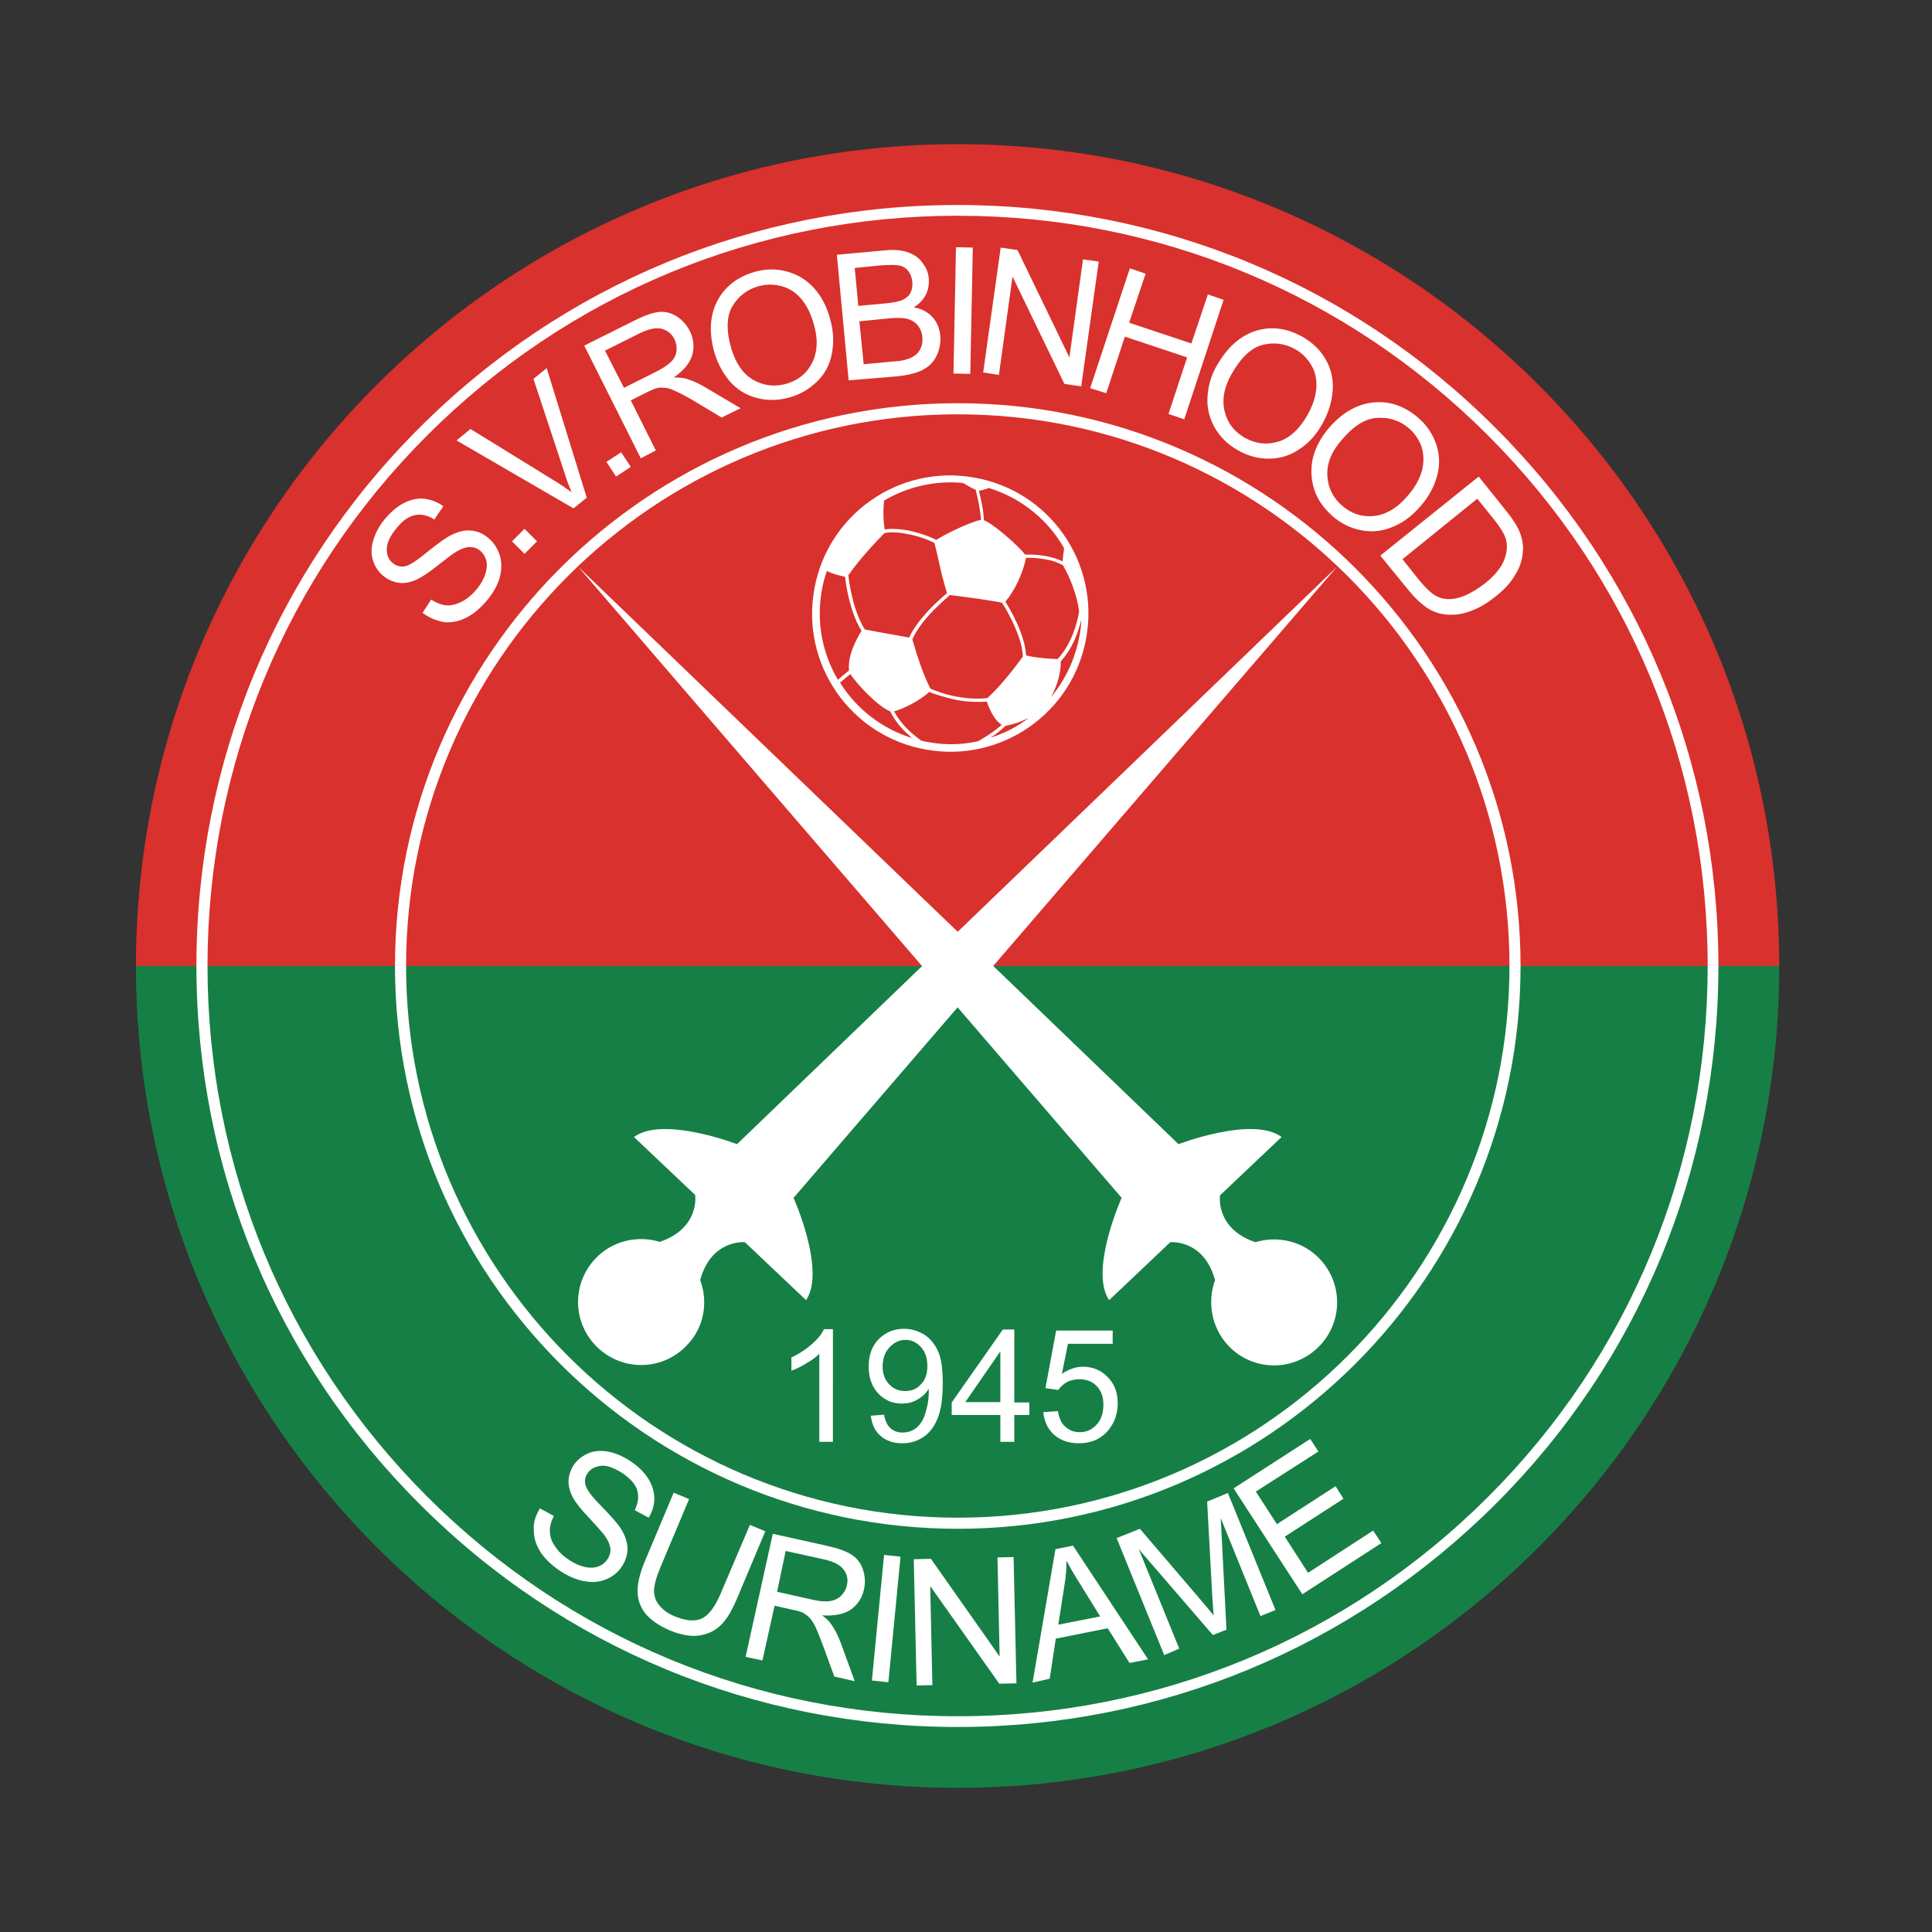
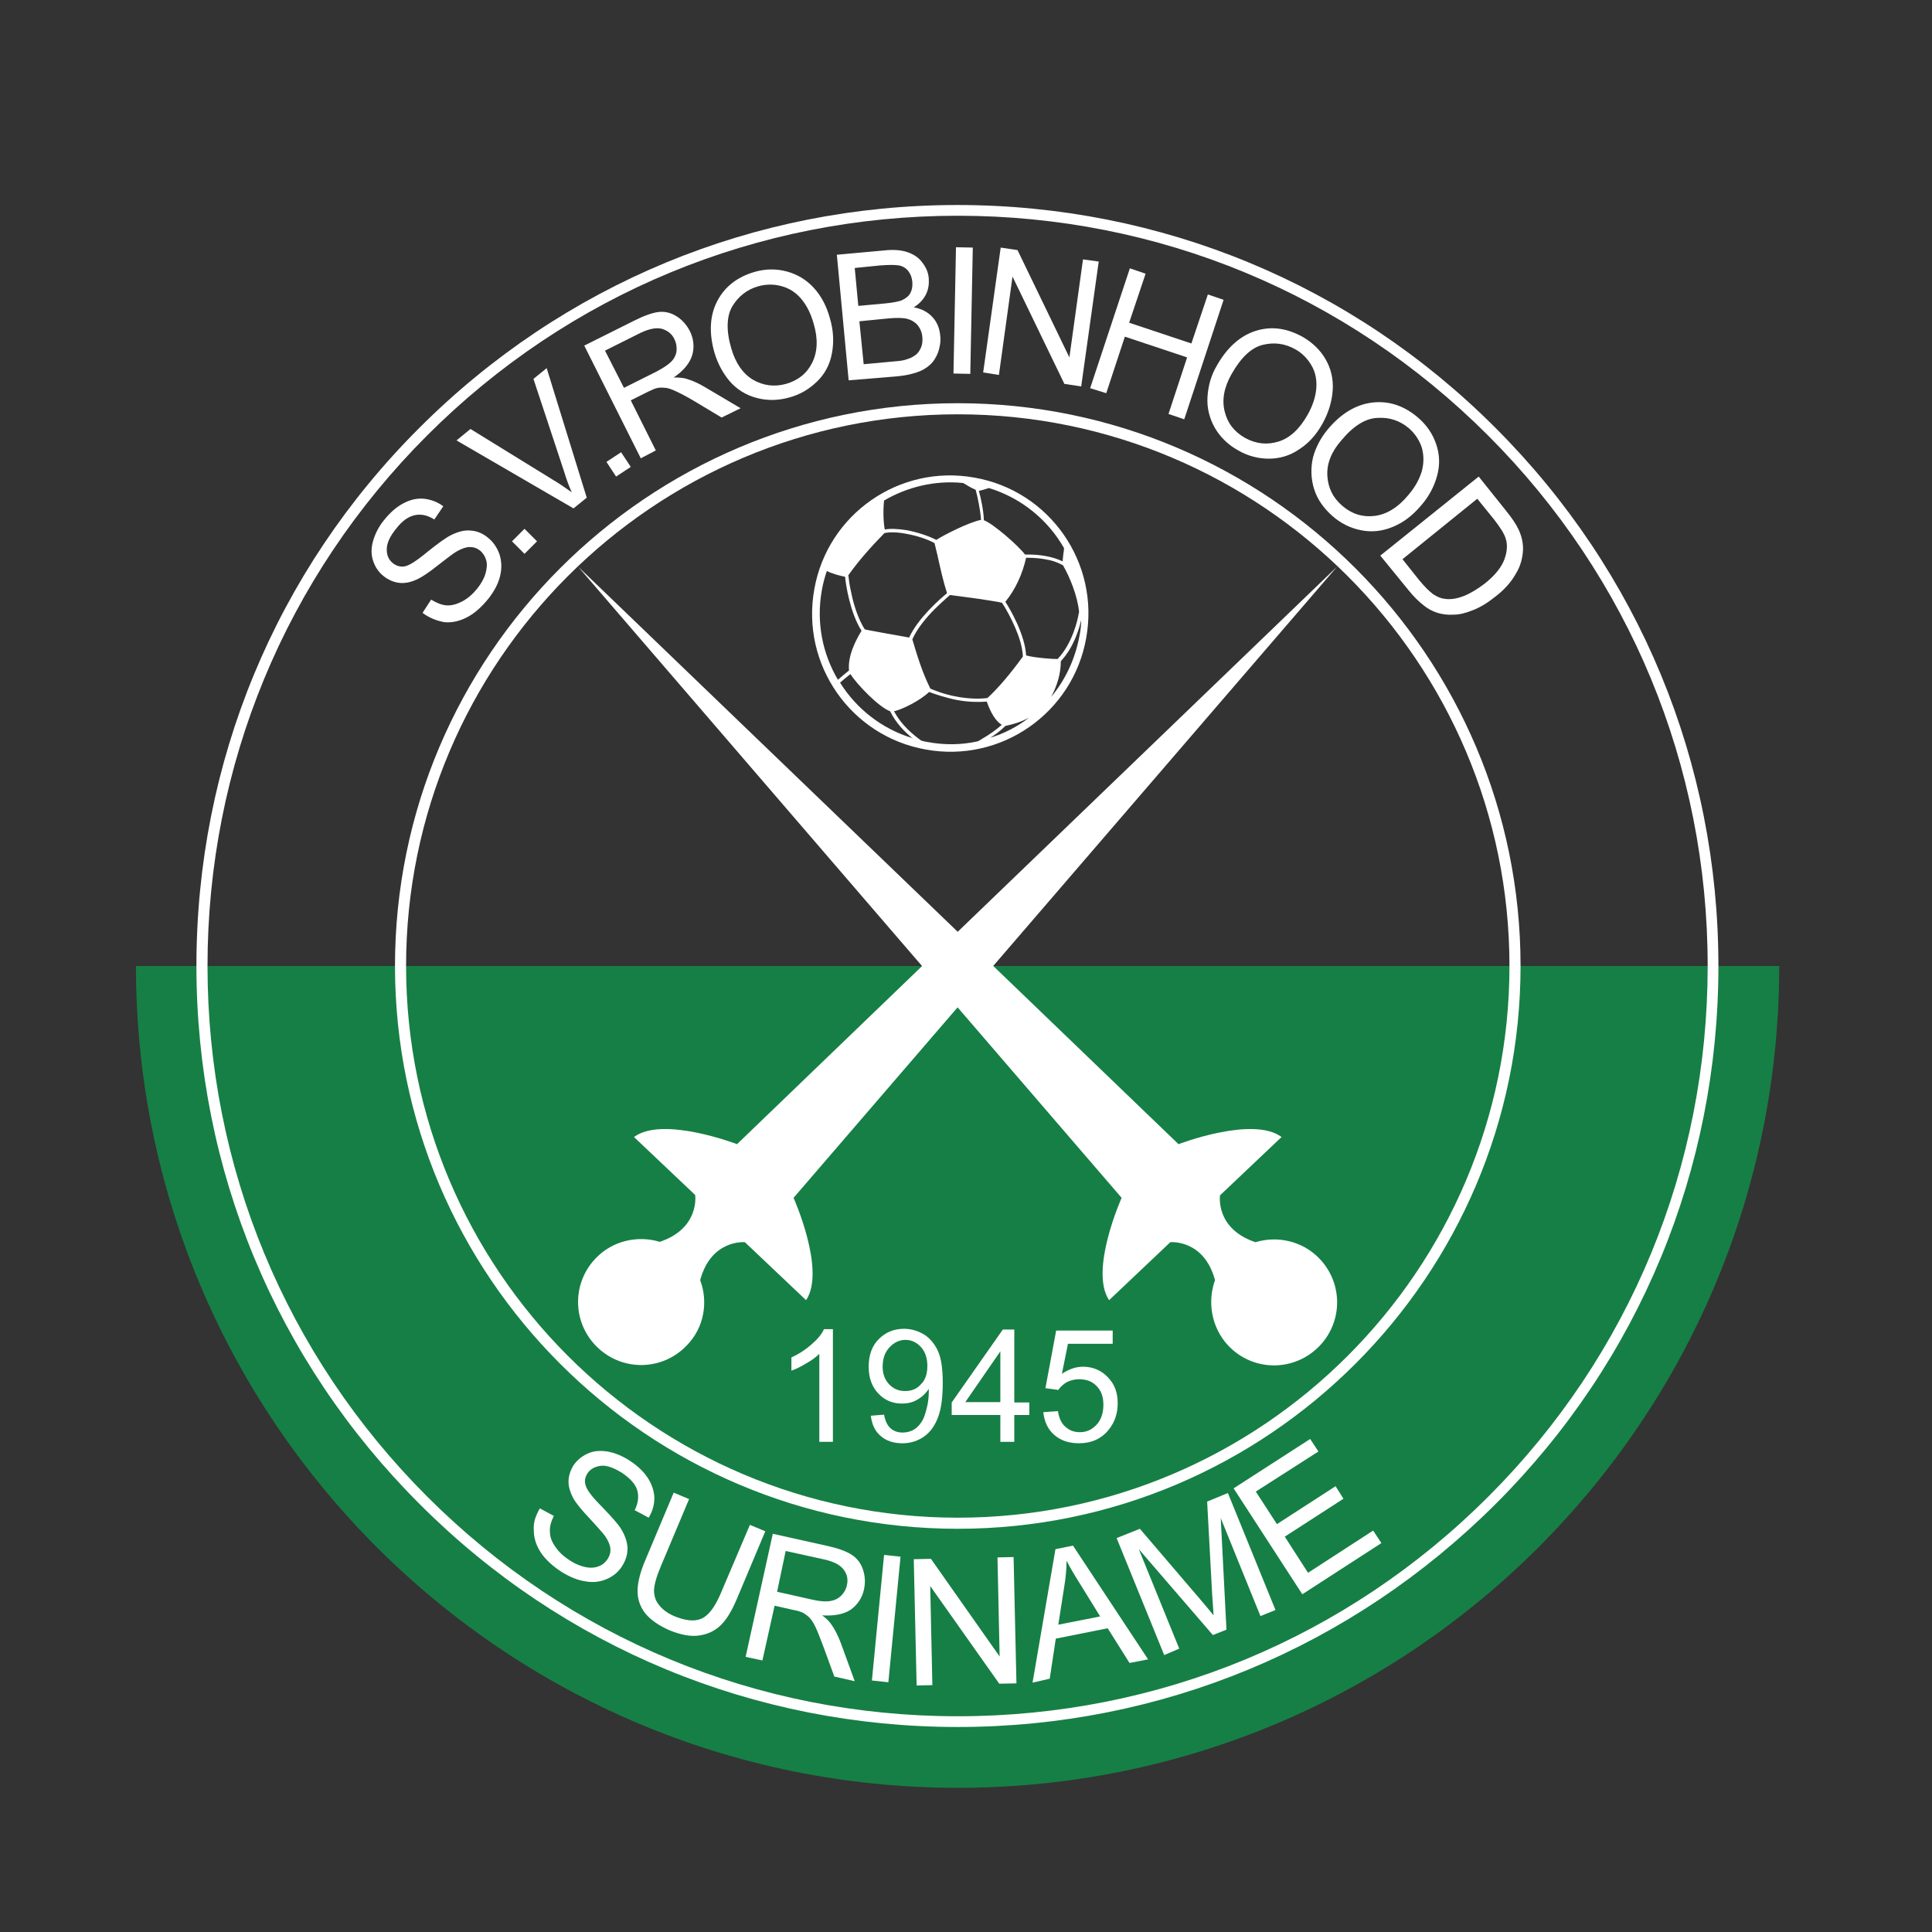
<svg xmlns="http://www.w3.org/2000/svg" version="1.1" id="Layer_2" x="0px" y="0px" viewBox="0 0 540 540" style="enable-background:new 0 0 540 540;" xml:space="preserve">
  <rect x="0" y="0" width="540" height="540" fill="#333333" stroke="none" />
  <style type="text/css">
	.st0{fill:#167F45;}
	.st1{fill:#D9312D;}
	.st2{fill:#FFFFFF;}
</style>
  <g>
    <g>
      <g>
        <path class="st0" d="M38,270c0,126.8,102.8,229.7,229.7,229.7S497.3,396.8,497.3,270H38z" />
      </g>
      <g>
-         <path class="st1" d="M267.7,40.3C140.8,40.3,38,143.2,38,270h459.3C497.3,143.2,394.5,40.3,267.7,40.3z" />
-       </g>
+         </g>
    </g>
    <g id="stroke_outercircle">
      <path class="st2" d="M267.7,482.7c-56.8,0-110.3-22.1-150.4-62.3C77.1,380.3,54.9,326.8,54.9,270c0-56.8,22.1-110.3,62.3-150.4    c40.2-40.2,93.6-62.3,150.4-62.3c56.8,0,110.3,22.1,150.4,62.3c40.2,40.2,62.3,93.6,62.3,150.4c0,56.8-22.1,110.3-62.3,150.4    S324.5,482.7,267.7,482.7z M267.7,60.3c-56,0-108.7,21.8-148.3,61.4S58,214,58,270c0,56,21.8,108.7,61.4,148.3    s92.3,61.4,148.3,61.4s108.7-21.8,148.3-61.4S477.3,326,477.3,270s-21.8-108.7-61.4-148.3S323.7,60.3,267.7,60.3z" />
    </g>
    <g id="Stroke_inner_circle">
      <path class="st2" d="M267.7,427.3c-86.7,0-157.3-70.6-157.3-157.3S181,112.7,267.7,112.7S425,183.3,425,270    S354.4,427.3,267.7,427.3z M267.7,115.8c-85,0-154.2,69.2-154.2,154.2c0,85,69.2,154.2,154.2,154.2c85,0,154.2-69.2,154.2-154.2    C421.9,185,352.7,115.8,267.7,115.8z" />
    </g>
    <g id="Ball_1_">
      <path class="st2" d="M272.4,133.5c-21-3.8-41.1,10.2-44.8,31.2c-3.8,21,10.2,41.1,31.2,44.8c21,3.8,41.1-10.2,44.8-31.2    C307.4,157.3,293.4,137.2,272.4,133.5z M276.4,136.4c9.1,2.8,16.5,8.9,21,16.8l0,0c0,0.1,0.1,0.1,0.1,0.2c0-0.1-0.1-0.1-0.1-0.2    c0,0.5-0.1,1-0.2,1.7c-0.1,0.6-0.1,1.3-0.2,2c-2.7-1.3-6.3-2-10.5-1.9c-1.8-2.4-8.7-8.5-11.5-9.6c-0.1-2.9-0.9-6.4-1.4-8.2    C274.6,137,275.5,136.7,276.4,136.4z M280.6,169.3c1.5,2.5,5.1,9,5.3,14.2c-3.7,5.1-6.9,8.8-9.9,11.6c-2.4,0.3-5.2,0.2-8.1-0.3    c-2.5-0.4-4.7-1.1-6-1.6c-0.8-0.3-1.4-0.5-1.8-0.7c0,0-0.1,0-0.1-0.1c-2.2-4.4-3.7-9.3-5-13.7c1.4-3.2,4.2-6.4,6.3-8.5    c1-1,2.1-2,3.2-3c0.5-0.4,0.8-0.7,1-0.9c1.5,0.2,3,0.4,4.5,0.6c2.5,0.3,5.2,0.7,8.1,1.2c0.7,0.1,1.3,0.2,2,0.4    C280.3,168.9,280.4,169.1,280.6,169.3z M247.1,139.9c6.5-3.8,14.2-5.7,22.1-4.9c0,0,0,0,0,0c1.2,0.7,2.3,1.4,3.5,1.9    c0.5,1.8,1.3,5.5,1.5,8.4c-3.5,0.7-10.5,4.3-12.5,5.6c-2.1-1.1-5.2-2.1-8.2-2.7c-2.5-0.4-4.7-0.5-6.2-0.2    C246.9,146,246.8,142.7,247.1,139.9z M247.2,149c1.4-0.3,3.6-0.3,6.1,0.2l0-0.2l0,0l0,0.2l0,0c2.9,0.5,5.9,1.5,7.9,2.6    c0.3,1.1,0.5,2.2,0.8,3.3c0.8,3.6,1.6,7.3,2.7,10.7c-2.1,1.7-8.1,7-10.6,12.4c-2-0.4-4-0.7-6.1-1.1c-1.3-0.2-2.6-0.5-3.8-0.7    c-1-0.2-1.8-0.3-2.5-0.5c-1.8-2.8-3-6.7-3.6-9.4c-0.4-1.8-0.7-3.3-0.8-4.3c-0.1-0.6-0.1-1.1-0.2-1.4    C240.3,156.3,243.8,152.5,247.2,149z M234.2,190L234.2,190c-4.3-7.3-6.1-16-4.5-25c0.3-1.8,0.8-3.6,1.4-5.4    c1.6,0.8,3.9,1.4,5.1,1.6c0.2,2.2,1.4,10.1,4.6,15.1c-1.5,2.5-3.9,6.9-3.5,11.1C236.2,188.3,235.2,189.1,234.2,190    C234.2,190,234.2,190,234.2,190C234.2,190,234.2,190,234.2,190z M255,206.3C255,206.3,255,206.3,255,206.3    c-8.6-2.6-15.7-8.3-20.2-15.5c0.9-0.8,1.9-1.6,2.9-2.4c1.8,2.9,8,9.3,11.1,10.4C250.4,202.1,252.9,204.6,255,206.3    c0.1,0,0.1,0,0.2,0C255.1,206.4,255,206.4,255,206.3z M273.3,207.2c-4.5,1-9.2,1.1-14,0.2c-0.6-0.1-1.2-0.2-1.8-0.4    c-2.1-1.5-5.5-4.2-7.6-8.2c2.3-0.5,7.3-3,9.8-5.4c1.3,0.5,4.4,1.6,8,2.3c2.9,0.5,5.6,0.6,8.1,0.4c1.2,3.4,2.6,5.5,4.2,6.5    c-1.6,1.4-3.4,2.7-5.5,3.9C274.1,206.8,273.7,207,273.3,207.2z M276.8,206.2c1.6-1,3-2.1,4.2-3.3c1.8-0.4,4-0.9,6.6-2.3    C284.4,203.1,280.7,205,276.8,206.2z M287.7,183.4c-0.3-0.1-0.6-0.1-0.9-0.2c-0.3-5.7-4.3-12.7-5.8-15c2.8-3.4,4.8-7.8,5.8-12.3    c1.9,0,3.6,0.1,5.2,0.4c2,0.3,3.7,0.9,5.1,1.7c1.9,3.2,4.1,8.7,4.5,13c0,0.1,0,0.3-0.1,0.5c-0.3,1.9-1.8,8.4-5.9,12.7    C294,184.2,290,183.9,287.7,183.4z M301.7,177.8c-1.2,6.5-4,12.3-7.9,17c1.8-3.4,2.7-6.7,2.7-10c3.4-3.6,5-8.5,5.7-11.5    C302.2,174.8,302,176.3,301.7,177.8z" />
    </g>
    <g id="sword">
      <path class="st2" d="M195.7,357.8c3.1-11.5,12.5-10.6,12.5-10.6l17.1,16.2c5.6-8.3-3.5-28.6-3.5-28.6l151.9-176.4L206,319.8    c0,0-20.8-8-28.8-2l17.1,16.2c0,0,1.4,9.3-9.9,13.1c-6.2-1.9-13.3-0.3-18,4.7c-6.7,7.1-6.4,18.2,0.7,24.9s18.2,6.4,24.9-0.7    C196.8,371.1,198,363.9,195.7,357.8z" />
    </g>
    <g id="sword_1_">
      <path class="st2" d="M339.6,357.8c-3.1-11.5-12.5-10.6-12.5-10.6L310,363.4c-5.6-8.3,3.5-28.6,3.5-28.6L161.6,158.4l167.8,161.4    c0,0,20.8-8,28.8-2L341,334.1c0,0-1.4,9.3,9.9,13.1c6.2-1.9,13.3-0.3,18,4.7c6.7,7.1,6.4,18.2-0.7,24.9    c-7.1,6.7-18.2,6.4-24.9-0.7C338.6,371.1,337.4,363.9,339.6,357.8z" />
    </g>
    <g>
      <path class="st2" d="M232.9,403h-3.9v-24.6c-0.9,0.9-2.1,1.8-3.7,2.7c-1.5,0.9-2.9,1.6-4.1,2v-3.7c2.2-1,4-2.2,5.7-3.7    c1.6-1.4,2.8-2.8,3.4-4.2h2.5V403z" />
      <path class="st2" d="M243.4,395.7l3.7-0.3c0.3,1.7,0.9,3,1.8,3.8c0.9,0.8,2,1.2,3.4,1.2c1.2,0,2.2-0.3,3.1-0.8    c0.9-0.5,1.6-1.3,2.2-2.2c0.6-0.9,1-2.1,1.4-3.7c0.4-1.5,0.6-3.1,0.6-4.7c0-0.2,0-0.4,0-0.8c-0.8,1.2-1.8,2.2-3.2,3    c-1.3,0.8-2.8,1.1-4.3,1.1c-2.6,0-4.8-0.9-6.6-2.8c-1.8-1.9-2.7-4.4-2.7-7.5c0-3.2,0.9-5.8,2.8-7.7c1.9-1.9,4.2-2.9,7.1-2.9    c2,0,3.9,0.6,5.6,1.6c1.7,1.1,3,2.7,3.9,4.7c0.9,2,1.3,5,1.3,8.8c0,4-0.4,7.2-1.3,9.6c-0.9,2.4-2.2,4.2-3.9,5.4s-3.7,1.9-6.1,1.9    c-2.5,0-4.5-0.7-6-2C244.6,400.1,243.7,398.2,243.4,395.7z M259.2,381.8c0-2.2-0.6-4-1.8-5.3s-2.6-2-4.3-2c-1.7,0-3.2,0.7-4.5,2.1    c-1.3,1.4-1.9,3.2-1.9,5.4c0,2,0.6,3.6,1.8,4.9c1.2,1.3,2.7,1.9,4.5,1.9c1.8,0,3.3-0.6,4.4-1.9C258.6,385.8,259.2,384,259.2,381.8    z" />
      <path class="st2" d="M279.6,403v-7.5h-13.6v-3.5l14.3-20.4h3.2v20.4h4.2v3.5h-4.2v7.5H279.6z M279.6,391.9v-14.2l-9.8,14.2H279.6z    " />
      <path class="st2" d="M291.6,394.7l4.1-0.3c0.3,2,1,3.5,2.1,4.4c1.1,1,2.4,1.5,4,1.5c1.9,0,3.4-0.7,4.7-2.1    c1.3-1.4,1.9-3.3,1.9-5.6c0-2.2-0.6-3.9-1.9-5.2c-1.2-1.3-2.9-1.9-4.9-1.9c-1.2,0-2.4,0.3-3.4,0.8c-1,0.6-1.8,1.3-2.4,2.2    l-3.6-0.5l3-16.1H311v3.7h-12.5l-1.7,8.4c1.9-1.3,3.9-2,5.9-2c2.7,0,5.1,1,6.9,2.9c1.9,1.9,2.8,4.3,2.8,7.3c0,2.8-0.8,5.3-2.5,7.4    c-2,2.5-4.8,3.8-8.3,3.8c-2.9,0-5.2-0.8-7-2.4C292.9,399.5,291.9,397.4,291.6,394.7z" />
    </g>
    <g>
      <path class="st2" d="M118.1,171.3l2.4-3.7c1.5,0.9,2.9,1.5,4.3,1.6c1.4,0.1,2.8-0.3,4.4-1.1c1.5-0.8,2.9-2,4.2-3.6    c1.1-1.4,1.9-2.8,2.3-4.2c0.4-1.4,0.5-2.6,0.2-3.7c-0.3-1.1-0.9-2-1.7-2.7c-0.9-0.7-1.8-1-2.9-1c-1,0-2.2,0.4-3.6,1.2    c-0.9,0.5-2.6,1.8-5.3,3.9c-2.6,2.1-4.6,3.4-6,4c-1.7,0.8-3.4,1.1-4.9,0.9c-1.5-0.2-2.9-0.8-4.2-1.8c-1.4-1.1-2.4-2.5-3-4.3    c-0.6-1.8-0.6-3.6,0-5.7c0.6-2,1.6-4,3.1-5.8c1.6-2,3.4-3.6,5.3-4.6c1.9-1,3.8-1.5,5.8-1.3c1.9,0.2,3.8,0.9,5.4,2.1l-2.5,3.7    c-1.9-1.2-3.7-1.6-5.5-1.2c-1.8,0.4-3.5,1.6-5.2,3.8c-1.8,2.2-2.6,4.1-2.6,5.8c0,1.7,0.6,2.9,1.7,3.8c1,0.8,2.1,1.1,3.3,0.9    c1.2-0.2,3.3-1.5,6.3-4c3-2.4,5.2-4,6.6-4.7c2-1,3.9-1.5,5.6-1.3c1.7,0.1,3.4,0.8,4.8,2c1.5,1.2,2.5,2.7,3.2,4.6    c0.6,1.9,0.7,3.9,0.2,6c-0.5,2.2-1.6,4.2-3.1,6.2c-2,2.5-4,4.3-6.1,5.4c-2.1,1.1-4.2,1.6-6.4,1.4C122,173.5,120,172.7,118.1,171.3    z" />
      <path class="st2" d="M146.6,154.8l-3.5-3.5l3.5-3.5l3.5,3.5L146.6,154.8z" />
      <path class="st2" d="M160.3,142.1l-32.7-19l3.9-3.2l23.2,14.3c1.9,1.1,3.5,2.3,5.1,3.4c-0.8-1.8-1.5-3.7-2.1-5.7l-8.6-26l3.7-3    l11.2,36.2L160.3,142.1z" />
      <path class="st2" d="M172.2,133.2l-2.7-4.1l4.1-2.7l2.7,4.1L172.2,133.2z" />
      <path class="st2" d="M179.1,128.1l-15.8-31.5l14-7c2.8-1.4,5.1-2.2,6.8-2.4c1.7-0.2,3.4,0.2,5,1.2c1.6,1,2.8,2.4,3.7,4.1    c1.1,2.2,1.3,4.5,0.7,6.7c-0.7,2.3-2.4,4.4-5.2,6.3c1.4,0,2.5,0.1,3.3,0.3c1.8,0.5,3.6,1.3,5.6,2.5l9.8,5.8l-5.3,2.6l-7.5-4.5    c-2.2-1.3-3.9-2.2-5.2-2.8c-1.3-0.6-2.3-1-3.2-1c-0.8-0.1-1.6-0.1-2.3,0.1c-0.5,0.1-1.3,0.5-2.4,1l-4.8,2.4l7,14L179.1,128.1z     M174.4,108.4l9-4.5c1.9-1,3.3-1.9,4.2-2.8c0.9-0.9,1.4-2,1.5-3.1c0.1-1.1-0.1-2.2-0.6-3.2c-0.7-1.5-1.9-2.4-3.5-2.9    c-1.6-0.4-3.5,0-5.9,1.1l-10,5L174.4,108.4z" />
      <path class="st2" d="M199.7,98.6c-1.6-5.6-1.3-10.5,0.8-14.5c2.1-4,5.6-6.7,10.4-8.1c3.1-0.9,6.2-0.9,9.1-0.1    c2.9,0.8,5.4,2.3,7.5,4.6c2.1,2.3,3.6,5.2,4.5,8.6c1,3.4,1.1,6.7,0.5,9.8c-0.6,3.1-2,5.7-4.2,7.8c-2.2,2.1-4.7,3.6-7.7,4.4    c-3.2,0.9-6.3,0.9-9.2,0.1c-3-0.8-5.5-2.4-7.5-4.7C202,104.2,200.6,101.6,199.7,98.6z M204.4,97.4c1.2,4.1,3.2,7,6,8.7    c2.9,1.7,6,2.1,9.3,1.2c3.4-1,5.8-2.9,7.3-5.9c1.5-3,1.7-6.7,0.4-11c-0.8-2.8-1.9-5-3.4-6.8c-1.5-1.8-3.3-3-5.5-3.6    c-2.1-0.6-4.3-0.6-6.5,0c-3.2,0.9-5.6,2.8-7.3,5.6C203.1,88.3,202.9,92.3,204.4,97.4z" />
      <path class="st2" d="M237.2,106.3l-3.3-35.1l13.2-1.2c2.7-0.3,4.9-0.1,6.6,0.5c1.7,0.6,3.1,1.5,4.1,2.9c1.1,1.4,1.7,2.9,1.8,4.5    c0.1,1.5-0.1,3-0.8,4.4c-0.7,1.4-1.8,2.6-3.4,3.6c2.2,0.4,3.9,1.3,5.2,2.7c1.3,1.4,2,3.1,2.2,5.2c0.2,1.6-0.1,3.2-0.6,4.7    c-0.6,1.5-1.3,2.6-2.3,3.5c-1,0.9-2.2,1.6-3.7,2.1c-1.5,0.5-3.4,0.9-5.6,1.1L237.2,106.3z M239.9,85.5l7.6-0.7    c2.1-0.2,3.5-0.5,4.4-0.8c1.1-0.5,2-1.1,2.5-2c0.5-0.9,0.7-1.9,0.6-3.2c-0.1-1.2-0.5-2.2-1.1-3c-0.6-0.8-1.5-1.4-2.6-1.6    c-1.1-0.2-2.9-0.2-5.4,0l-7,0.7L239.9,85.5z M241.4,101.8l8.7-0.8c1.5-0.1,2.6-0.3,3.1-0.5c1.1-0.3,1.9-0.7,2.6-1.2    c0.7-0.5,1.2-1.2,1.6-2.1c0.4-0.9,0.5-1.9,0.4-3c-0.1-1.3-0.6-2.4-1.3-3.3c-0.8-0.9-1.8-1.5-3-1.8c-1.2-0.3-3-0.3-5.2-0.1    l-8.1,0.8L241.4,101.8z" />
      <path class="st2" d="M266.5,104.4l0.7-35.3l4.7,0.1l-0.7,35.3L266.5,104.4z" />
      <path class="st2" d="M274.8,104.1l4.9-34.9l4.7,0.7l14.5,30l3.8-27.4l4.4,0.6l-4.9,34.9l-4.7-0.7l-14.5-30l-3.8,27.5L274.8,104.1z    " />
      <path class="st2" d="M304.7,108.5L315.8,75l4.4,1.5l-4.6,13.7l17.4,5.8l4.6-13.7l4.4,1.5L331,117.2l-4.4-1.5l5.2-15.8l-17.4-5.8    l-5.2,15.8L304.7,108.5z" />
      <path class="st2" d="M340.1,102.2c2.9-5.1,6.5-8.3,10.8-9.7c4.4-1.4,8.7-0.8,13.1,1.6c2.8,1.6,5,3.7,6.5,6.3    c1.5,2.6,2.2,5.5,2,8.6c-0.2,3.1-1.1,6.2-2.8,9.3c-1.7,3.1-3.9,5.6-6.6,7.3c-2.6,1.8-5.5,2.6-8.5,2.6c-3,0-5.9-0.8-8.5-2.3    c-2.9-1.6-5.1-3.8-6.6-6.4c-1.5-2.7-2.2-5.6-2-8.6C337.7,107.8,338.5,104.9,340.1,102.2z M344.2,104.6c-2.1,3.7-2.7,7.2-1.9,10.4    c0.8,3.3,2.7,5.7,5.7,7.4c3.1,1.7,6.2,2,9.4,1c3.2-1,5.9-3.6,8.1-7.5c1.4-2.5,2.2-4.9,2.4-7.3c0.2-2.3-0.2-4.5-1.3-6.4    c-1.1-1.9-2.6-3.5-4.6-4.6c-2.9-1.6-5.9-2-9.1-1.2C349.7,97.2,346.8,100,344.2,104.6z" />
      <path class="st2" d="M371.2,119.9c3.8-4.5,8-6.9,12.5-7.4c4.5-0.5,8.7,0.9,12.5,4.1c2.5,2.1,4.2,4.6,5.2,7.5    c1,2.9,1.1,5.8,0.3,8.8c-0.8,3-2.3,5.9-4.6,8.5c-2.3,2.7-4.9,4.7-7.9,5.9c-2.9,1.2-5.9,1.5-8.8,0.9c-3-0.6-5.6-1.9-7.9-3.9    c-2.5-2.2-4.3-4.7-5.2-7.6s-1-5.9-0.3-8.9C367.8,124.9,369.2,122.3,371.2,119.9z M374.9,123.1c-2.8,3.2-4.1,6.5-3.9,9.9    c0.2,3.3,1.5,6.1,4.2,8.4c2.7,2.3,5.7,3.2,9,2.8c3.3-0.4,6.5-2.3,9.4-5.8c1.9-2.2,3.1-4.4,3.8-6.7c0.6-2.3,0.6-4.4,0-6.6    c-0.7-2.1-1.9-3.9-3.6-5.4c-2.5-2.1-5.4-3.1-8.7-2.9C381.7,116.9,378.3,119,374.9,123.1z" />
      <path class="st2" d="M385.8,155.3l27.5-22.1l7.6,9.5c1.7,2.1,2.9,3.9,3.5,5.2c0.9,1.9,1.3,3.7,1.3,5.6c-0.1,2.4-0.7,4.8-2.1,7    c-1.3,2.3-3.2,4.4-5.7,6.3c-2.1,1.7-4.1,2.9-6.1,3.7c-2,0.8-3.8,1.3-5.5,1.3c-1.7,0.1-3.2-0.1-4.5-0.5s-2.7-1.1-4-2.2    c-1.3-1-2.7-2.4-4-4L385.8,155.3z M392,156.3l4.7,5.9c1.5,1.8,2.8,3.1,3.9,3.9c1.2,0.8,2.3,1.2,3.4,1.3c1.6,0.2,3.3-0.1,5.1-0.8    c1.8-0.7,3.8-1.9,5.9-3.5c2.9-2.3,4.7-4.6,5.5-6.8c0.8-2.2,0.9-4.2,0.3-5.9c-0.4-1.3-1.5-3-3.2-5.2l-4.7-5.8L392,156.3z" />
    </g>
    <g>
      <path class="st2" d="M150.9,421.6l3.9,2.1c-0.8,1.6-1.2,3.1-1.1,4.4c0,1.4,0.5,2.8,1.5,4.2c1,1.5,2.3,2.7,4,3.8    c1.5,1,3,1.6,4.4,1.9c1.4,0.3,2.7,0.2,3.7-0.2c1.1-0.4,1.9-1.1,2.5-2c0.6-0.9,0.9-1.9,0.8-3c-0.1-1-0.6-2.2-1.5-3.5    c-0.6-0.8-2-2.4-4.3-4.9c-2.3-2.4-3.8-4.3-4.5-5.5c-0.9-1.7-1.4-3.3-1.4-4.8c0-1.5,0.5-3,1.3-4.4c1-1.5,2.3-2.6,4-3.4    c1.7-0.8,3.6-0.9,5.6-0.6c2.1,0.4,4.1,1.2,6.1,2.5c2.2,1.4,3.9,3,5.1,4.8c1.2,1.8,1.8,3.7,1.9,5.6c0,2-0.5,3.8-1.6,5.6l-3.9-2.1    c1-2,1.2-3.9,0.7-5.6c-0.5-1.7-2-3.3-4.2-4.8c-2.4-1.5-4.4-2.2-6-2c-1.6,0.2-2.9,0.9-3.7,2.1c-0.7,1.1-0.9,2.2-0.5,3.4    c0.3,1.2,1.8,3.2,4.5,5.9c2.7,2.8,4.5,4.8,5.3,6.1c1.2,1.9,1.8,3.7,1.9,5.5c0,1.8-0.5,3.4-1.5,5c-1,1.6-2.4,2.8-4.2,3.6    c-1.8,0.8-3.8,1.1-6,0.7c-2.2-0.3-4.3-1.2-6.5-2.5c-2.7-1.7-4.7-3.6-6-5.5c-1.3-2-2-4-2-6.3C149,425.7,149.7,423.6,150.9,421.6z" />
      <path class="st2" d="M209.6,426.2l4.3,1.8l-7.9,18.8c-1.4,3.3-2.8,5.7-4.4,7.3c-1.6,1.6-3.5,2.6-6,3c-2.4,0.4-5.2-0.1-8.4-1.4    c-3-1.3-5.3-2.9-6.8-4.7c-1.5-1.9-2.2-4-2.2-6.3c0-2.3,0.7-5.2,2.2-8.7l7.9-18.8l4.3,1.8l-7.9,18.8c-1.2,2.8-1.8,5-1.9,6.6    c0,1.6,0.4,3,1.4,4.2c1,1.3,2.4,2.3,4.2,3.1c3.2,1.3,5.7,1.6,7.7,0.7c2-0.9,3.8-3.3,5.5-7.4L209.6,426.2z" />
      <path class="st2" d="M208.4,463.1l7.6-34.4l15.3,3.4c3.1,0.7,5.3,1.5,6.8,2.5c1.5,1,2.5,2.3,3.1,4.1c0.6,1.8,0.7,3.6,0.3,5.5    c-0.5,2.4-1.8,4.3-3.7,5.7c-2,1.3-4.6,1.8-8,1.6c1.1,0.8,1.9,1.6,2.4,2.3c1.1,1.5,2,3.3,2.8,5.4l3.9,10.7l-5.7-1.3l-3-8.2    c-0.9-2.4-1.6-4.2-2.2-5.5c-0.6-1.3-1.2-2.2-1.8-2.8c-0.6-0.6-1.2-1-1.9-1.4c-0.5-0.2-1.3-0.5-2.5-0.7l-5.3-1.2l-3.4,15.3    L208.4,463.1z M217.2,444.9l9.8,2.2c2.1,0.5,3.8,0.6,5,0.4c1.3-0.2,2.3-0.7,3.1-1.5c0.8-0.8,1.4-1.8,1.6-2.9    c0.4-1.6,0.1-3.1-0.9-4.4c-1-1.3-2.7-2.2-5.3-2.8l-10.9-2.4L217.2,444.9z" />
      <path class="st2" d="M243.7,469.7l3.4-35.1l4.6,0.5l-3.4,35.1L243.7,469.7z" />
      <path class="st2" d="M256.2,471.1l-0.8-35.3l4.8-0.1l19.2,27.3l-0.6-27.7l4.5-0.1l0.8,35.3l-4.8,0.1L260,443.3l0.6,27.7    L256.2,471.1z" />
      <path class="st2" d="M288.6,470.3L295,433l4.9-1l21,31.8l-5.2,1l-6.1-9.7l-14.5,2.9l-1.7,11.2L288.6,470.3z M295.8,454.1l11.7-2.3    l-5.5-8.9c-1.7-2.7-3-4.9-3.9-6.7c0,2.3-0.2,4.6-0.6,7L295.8,454.1z" />
      <path class="st2" d="M325.4,462.6l-13.3-32.7l6.5-2.6l17.1,20c1.6,1.9,2.8,3.3,3.5,4.2c-0.1-1.3-0.2-3.3-0.4-5.9l-1.4-25.9    l5.8-2.4l13.3,32.7l-4.2,1.7l-11.1-27.4l1.6,31.2L339,457l-20.7-24l11.3,27.8L325.4,462.6z" />
      <path class="st2" d="M364,445.6L344.8,416l21.4-13.8l2.3,3.5L351,416.9l5.9,9.1l16.4-10.6l2.2,3.5l-16.4,10.6l6.5,10.1l18.2-11.8    l2.3,3.5L364,445.6z" />
    </g>
  </g>
</svg>